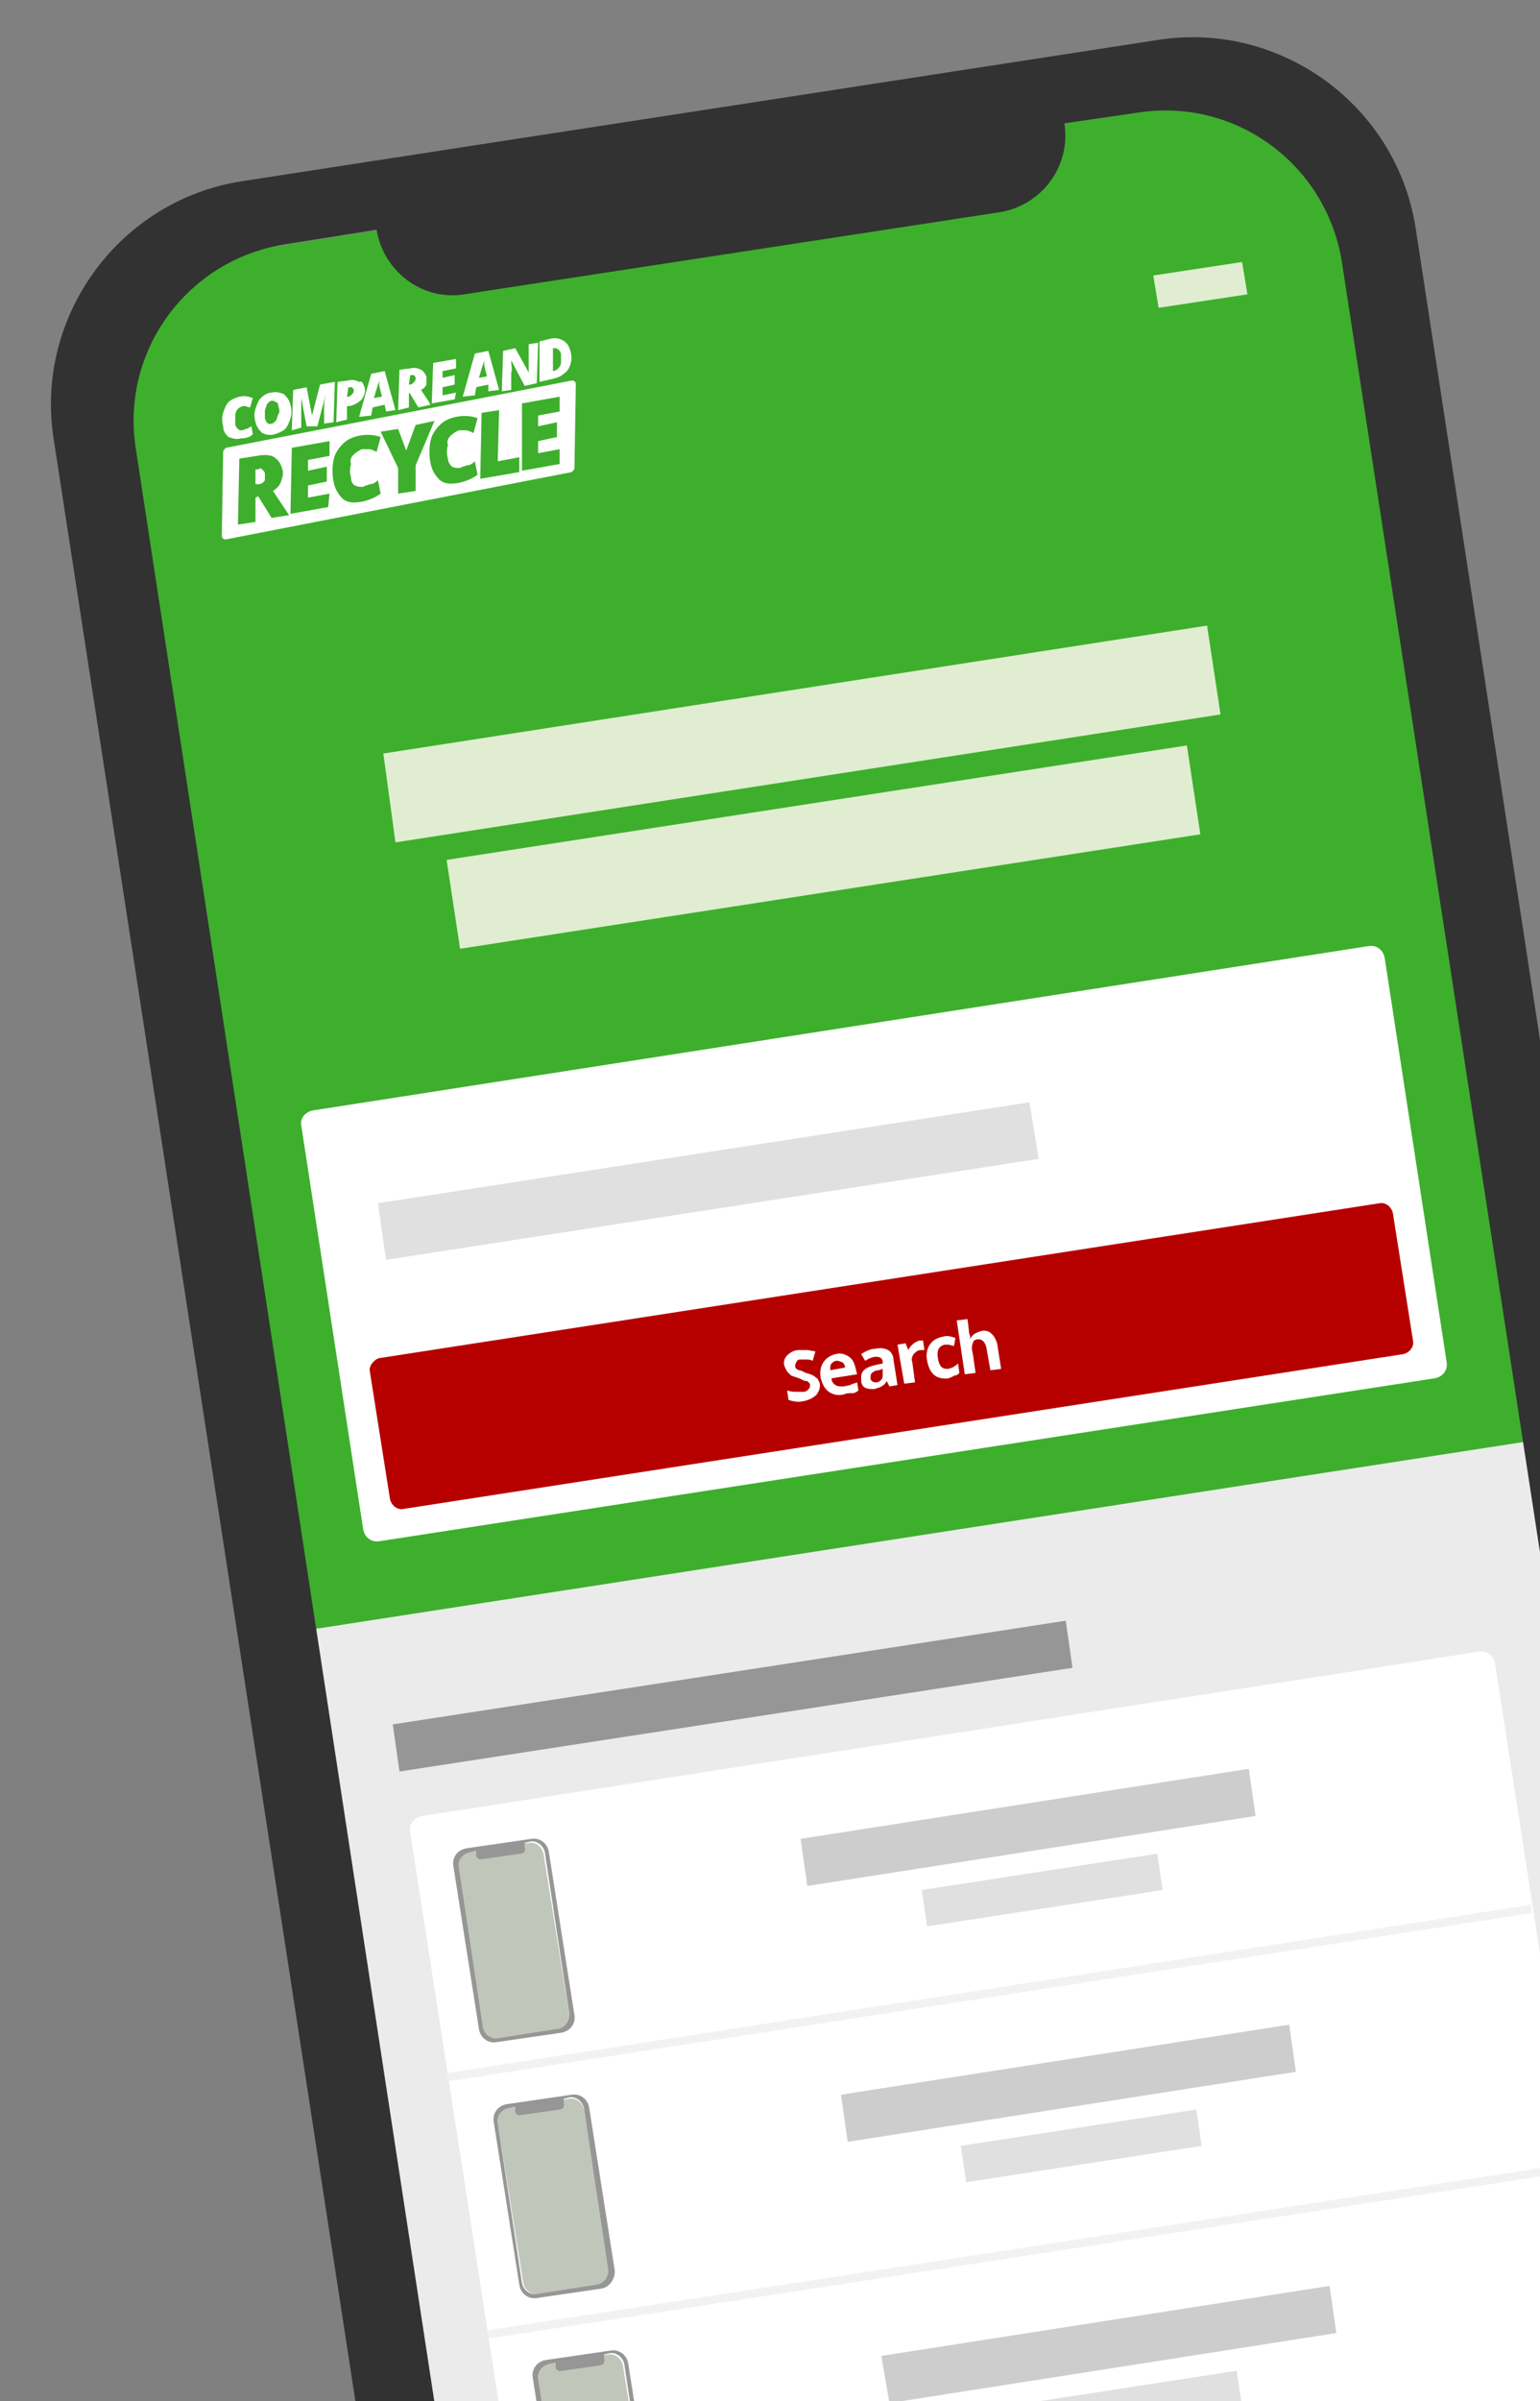
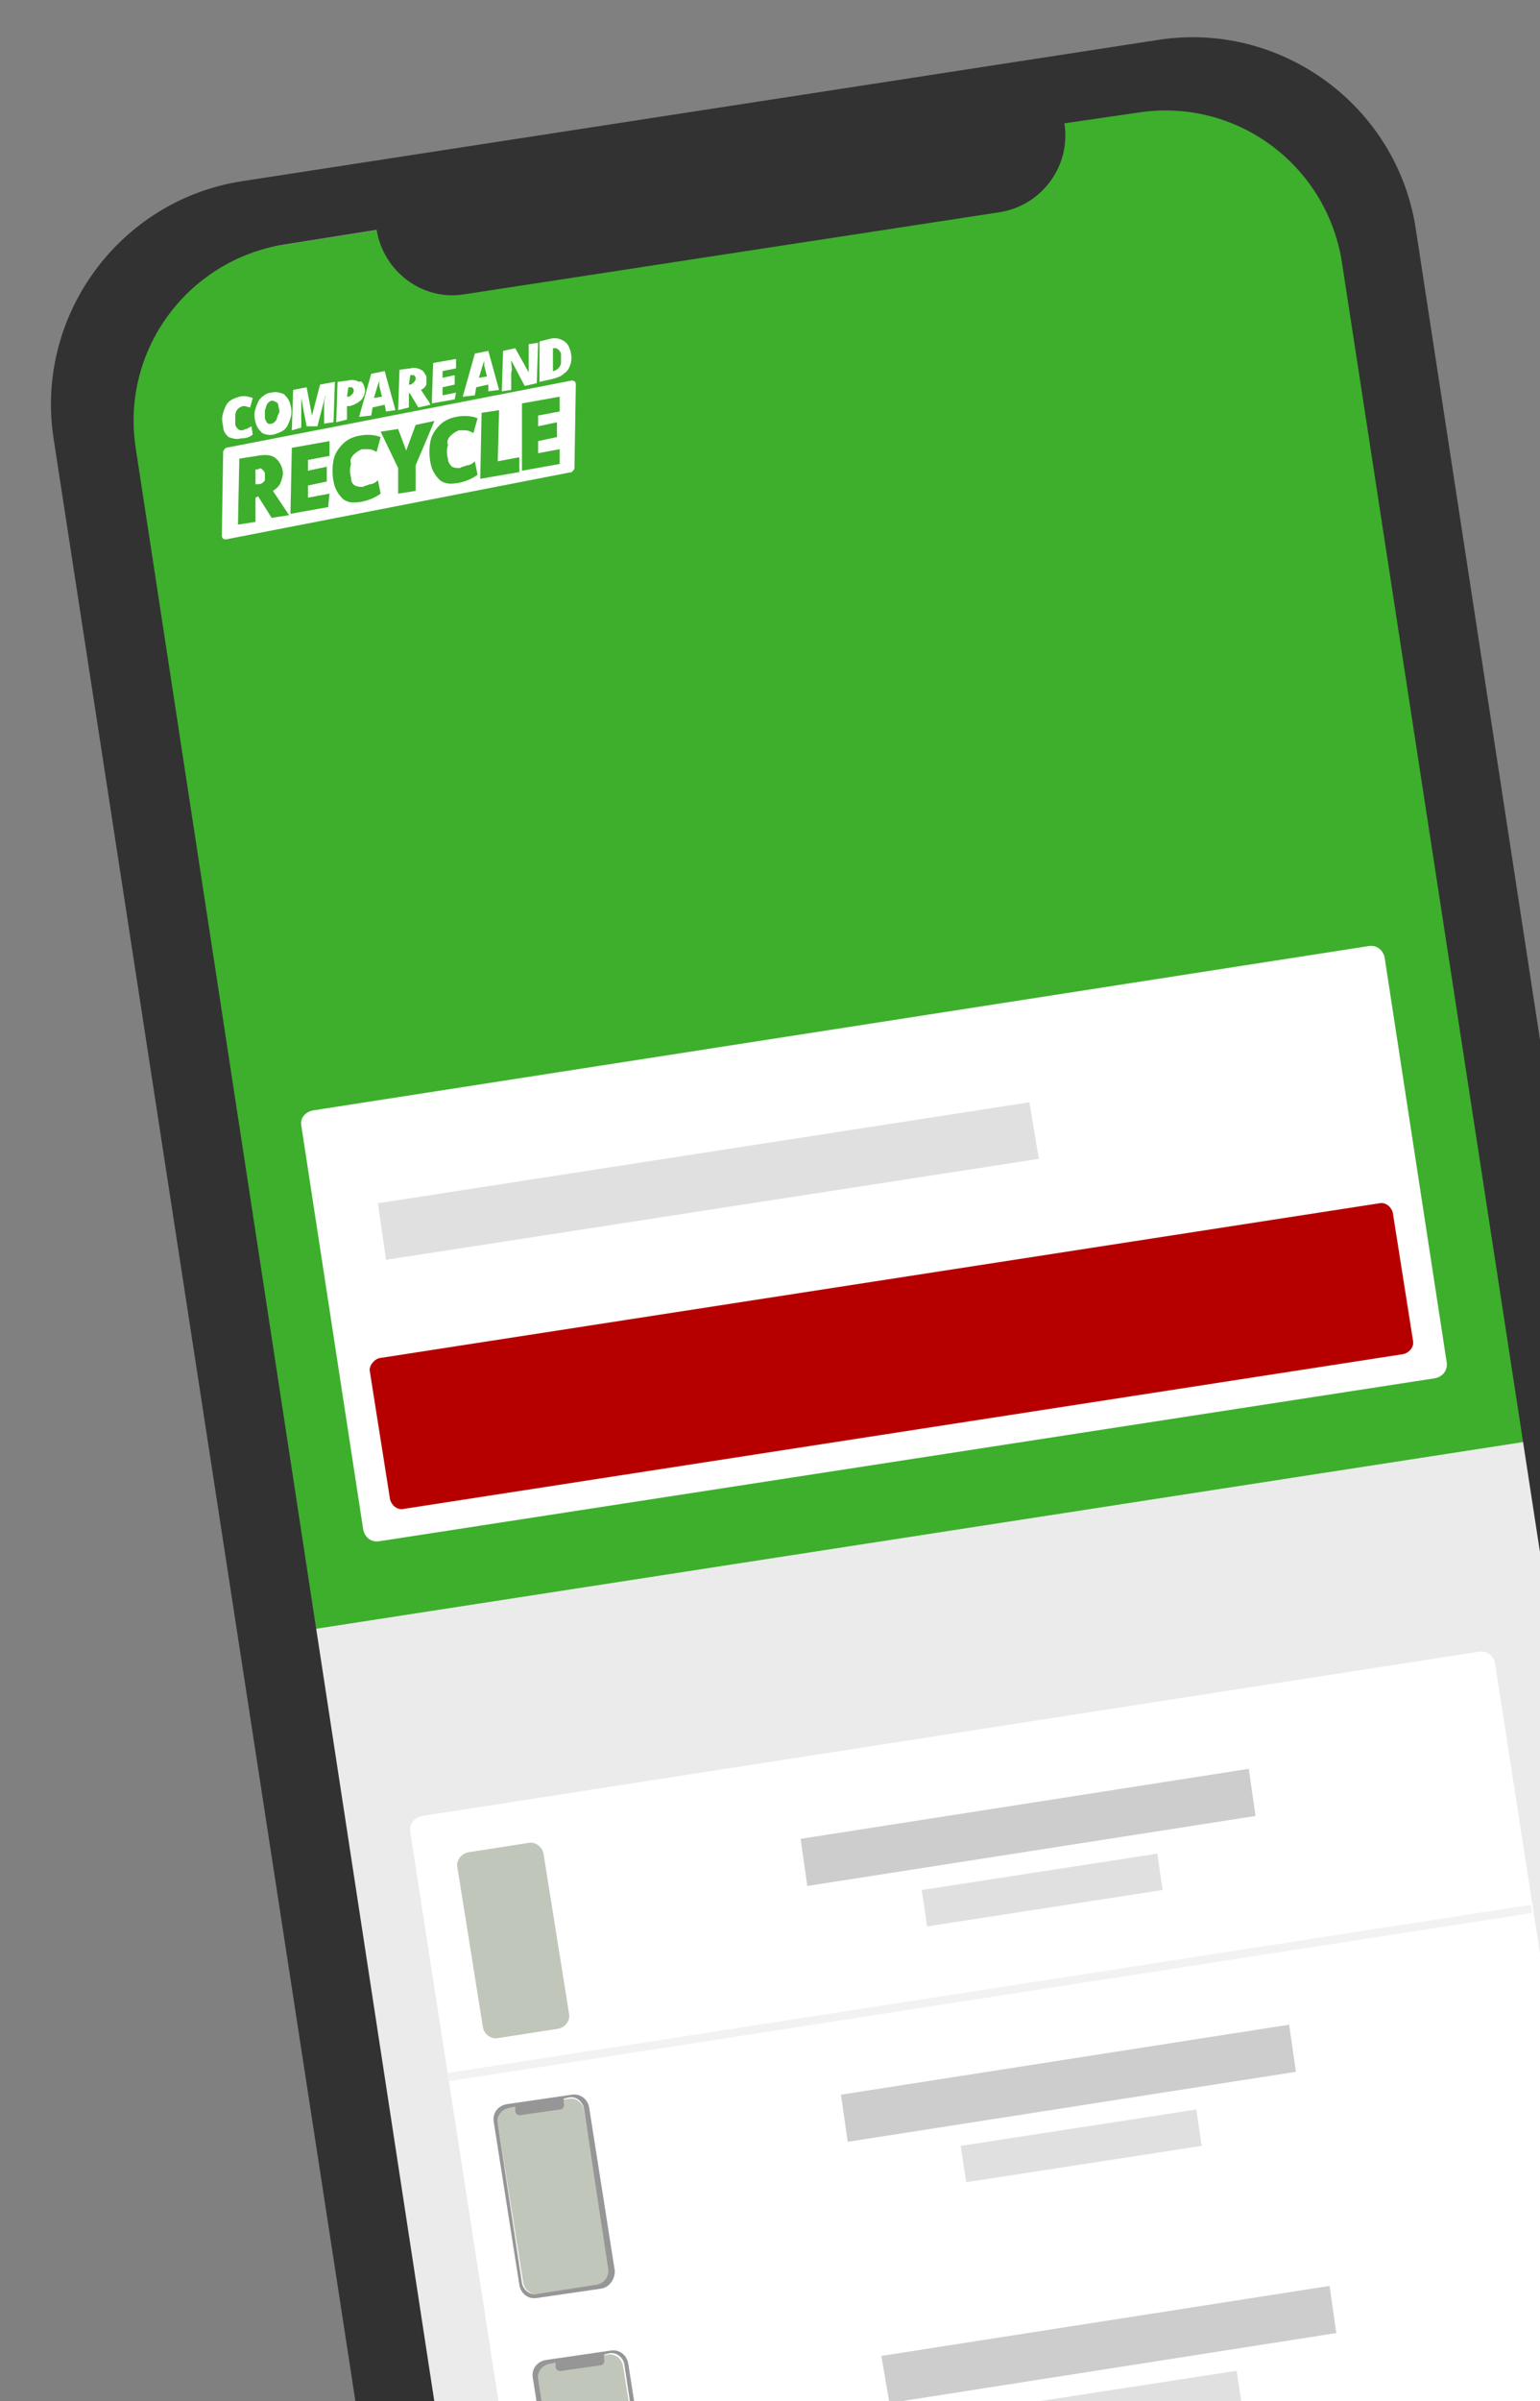
<svg xmlns="http://www.w3.org/2000/svg" width="111" height="173" viewBox="0 0 111 173" fill="none">
  <rect x="0" y="0" width="111" height="173" fill="#808080" stroke="none" />
  <path d="M7.548 19.653L94.862 6.168L124.063 195.444L36.847 208.93L7.548 19.653Z" fill="#EBEBEB" />
  <path d="M7.548 19.653L94.862 6.071L109.996 103.862L22.779 117.347L7.548 19.653Z" fill="#3DAF2C" />
  <path d="M22.585 79.997L98.645 68.161C99.227 68.064 99.712 68.452 99.809 69.034L104.272 98.138C104.369 98.721 103.981 99.206 103.399 99.303L27.339 111.041C26.757 111.138 26.272 110.75 26.175 110.168L21.712 81.064C21.615 80.579 22.003 80.094 22.585 79.997ZM24.331 82.034L97.481 70.683C97.578 70.683 97.772 70.78 97.772 70.877L99.518 82.228C99.518 82.325 99.421 82.519 99.324 82.519L26.175 93.87C26.078 93.87 25.884 93.773 25.884 93.676L24.137 82.325C24.137 82.228 24.235 82.131 24.331 82.034Z" fill="white" />
  <path d="M27.339 97.847L99.421 86.691C99.906 86.594 100.294 86.982 100.391 87.37L101.846 96.586C101.943 97.071 101.555 97.459 101.167 97.556L29.085 108.713C28.6 108.81 28.212 108.422 28.115 108.034L26.66 98.818C26.563 98.43 26.951 97.945 27.339 97.847Z" fill="#B60000" />
-   <path d="M59.063 99.594C59.16 99.885 59.063 100.176 58.869 100.467C58.675 100.661 58.384 100.855 57.899 100.952C57.511 101.049 57.123 100.952 56.831 100.855L56.734 100.176C57.026 100.273 57.22 100.273 57.414 100.273H57.899C58.093 100.273 58.19 100.176 58.287 100.079C58.384 99.982 58.384 99.885 58.384 99.788C58.384 99.691 58.384 99.691 58.287 99.594C58.19 99.497 58.19 99.497 58.093 99.497C57.996 99.497 57.802 99.4 57.608 99.303L57.026 99.109L56.734 98.818L56.541 98.43C56.444 98.138 56.541 97.847 56.734 97.653C56.929 97.459 57.22 97.265 57.608 97.265H58.19L58.772 97.362L58.578 98.041C58.384 97.945 58.19 97.945 58.093 97.945H57.705C57.511 97.945 57.414 98.041 57.414 98.138C57.317 98.236 57.317 98.333 57.317 98.43C57.317 98.527 57.317 98.527 57.414 98.624C57.414 98.624 57.511 98.721 57.608 98.721C57.705 98.721 57.899 98.818 58.093 98.915C58.481 99.012 58.675 99.109 58.869 99.303C58.869 99.206 58.966 99.4 59.063 99.594ZM60.324 98.041C60.13 98.041 60.033 98.138 59.936 98.236C59.839 98.333 59.839 98.527 59.839 98.721L60.906 98.527C60.906 98.333 60.809 98.236 60.712 98.138C60.615 98.138 60.518 98.041 60.324 98.041ZM60.809 100.467C60.324 100.564 60.033 100.467 59.742 100.273C59.451 100.079 59.257 99.691 59.16 99.303C59.063 98.818 59.16 98.43 59.354 98.138C59.548 97.847 59.839 97.653 60.227 97.556C60.615 97.459 60.906 97.556 61.197 97.751C61.488 97.945 61.585 98.236 61.682 98.624L61.779 99.012L59.936 99.303C59.936 99.497 60.033 99.691 60.227 99.788C60.324 99.885 60.518 99.885 60.809 99.885L61.294 99.788C61.391 99.691 61.585 99.691 61.779 99.594L61.876 100.176C61.779 100.273 61.585 100.37 61.488 100.37C61.197 100.37 61.003 100.37 60.809 100.467ZM64.108 99.885L63.914 99.497C63.817 99.691 63.72 99.788 63.526 99.885C63.429 99.982 63.234 99.982 63.041 100.079C62.749 100.079 62.555 100.079 62.361 99.982C62.167 99.885 62.07 99.691 62.07 99.4C62.07 99.109 62.07 98.915 62.264 98.721C62.458 98.527 62.749 98.43 63.138 98.333L63.623 98.236V98.138C63.623 97.847 63.429 97.751 63.138 97.751C62.944 97.751 62.652 97.847 62.361 98.041L62.07 97.556C62.361 97.362 62.749 97.168 63.138 97.168C63.526 97.071 63.817 97.168 64.011 97.265C64.205 97.362 64.399 97.653 64.399 97.945L64.69 99.788L64.108 99.885ZM63.623 98.624L63.331 98.721C63.138 98.721 62.944 98.818 62.846 98.915C62.749 99.012 62.749 99.109 62.749 99.303C62.749 99.497 62.944 99.594 63.138 99.594C63.331 99.594 63.429 99.497 63.526 99.4C63.623 99.303 63.623 99.109 63.623 99.012V98.624ZM66.242 96.586H66.533L66.63 97.265H66.436C66.145 97.265 66.048 97.362 65.854 97.556C65.757 97.751 65.66 97.847 65.757 98.138L65.951 99.594L65.175 99.691L64.69 96.877L65.272 96.78L65.466 97.265C65.563 97.071 65.66 96.974 65.757 96.877C65.951 96.683 66.048 96.683 66.242 96.586ZM68.376 99.303C67.503 99.4 67.018 99.012 66.824 98.041C66.727 97.556 66.824 97.168 67.018 96.877C67.212 96.586 67.503 96.392 67.988 96.295C68.279 96.198 68.57 96.295 68.861 96.392L68.764 96.974L68.376 96.877H68.085C67.697 96.974 67.503 97.265 67.6 97.847C67.697 98.43 67.891 98.624 68.279 98.624C68.473 98.624 68.57 98.527 68.667 98.527C68.764 98.43 68.861 98.43 69.055 98.236L69.152 98.915C69.055 99.012 68.958 99.109 68.764 99.109C68.667 99.206 68.57 99.206 68.376 99.303ZM72.16 98.624L71.384 98.721L71.093 97.071C70.996 96.683 70.802 96.489 70.511 96.489C70.317 96.489 70.123 96.586 70.123 96.78C70.026 96.974 70.026 97.168 70.123 97.556L70.317 98.915L69.54 99.012L68.958 95.131L69.734 95.034L69.832 95.81C69.832 95.907 69.832 96.004 69.929 96.295V96.489C70.026 96.198 70.317 96.004 70.705 95.907C70.996 95.81 71.287 95.907 71.481 96.101C71.675 96.295 71.772 96.489 71.869 96.78L72.16 98.624Z" fill="white" />
  <path d="M27.242 86.691L74.197 79.415L74.876 83.489L27.824 90.765L27.242 86.691Z" fill="#E0E0E0" />
-   <path d="M83.123 19.848L89.526 18.877L89.914 21.206L83.511 22.176L83.123 19.848ZM27.63 54.288L87.003 45.071L87.973 51.474L28.503 60.691L27.63 54.288ZM32.19 61.952L85.548 53.706L86.518 60.109L33.16 68.355L32.19 61.952Z" fill="#E0EDD0" />
  <path d="M30.443 130.832L106.6 118.997C107.182 118.9 107.667 119.288 107.764 119.87L119.697 196.803C119.794 197.385 119.406 197.87 118.824 197.967L42.667 209.803C42.085 209.9 41.6 209.512 41.503 208.93L29.57 131.997C29.473 131.415 29.861 130.93 30.443 130.832Z" fill="white" />
  <g opacity="0.6">
    <path d="M57.705 132.482L90.011 127.437L90.496 130.833L58.19 135.877L57.705 132.482Z" fill="#ABABAB" />
    <path d="M66.436 136.168L83.414 133.549L83.802 136.168L66.824 138.788L66.436 136.168Z" fill="#CCCCCC" />
  </g>
  <path d="M40.242 146.161L35.876 146.84C35.391 146.937 34.906 146.549 34.809 146.064L32.966 134.519C32.869 134.034 33.257 133.549 33.742 133.452L38.108 132.773C38.593 132.676 39.078 133.064 39.175 133.549L41.018 145.094C41.115 145.579 40.727 146.064 40.242 146.161Z" fill="#C0C6B9" />
-   <path fill-rule="evenodd" clip-rule="evenodd" d="M40.436 146.452L35.779 147.131C35.197 147.228 34.615 146.84 34.518 146.161L32.675 134.422C32.578 133.84 32.966 133.258 33.645 133.161L38.302 132.482C38.884 132.385 39.466 132.773 39.563 133.452L41.406 145.191C41.503 145.773 41.115 146.355 40.436 146.452ZM40.242 146.161L35.876 146.84C35.391 146.937 34.906 146.549 34.809 146.064L33.063 134.519C32.966 134.034 33.354 133.549 33.839 133.452L34.324 133.355V133.646C34.324 133.84 34.518 134.034 34.809 133.937L37.526 133.549C37.72 133.549 37.914 133.355 37.817 133.064V132.773L38.205 132.676C38.69 132.579 39.175 132.967 39.272 133.452L41.018 144.997C41.115 145.579 40.727 146.064 40.242 146.161Z" fill="#969696" />
  <path d="M32.287 149.653L110.384 137.527" stroke="#F2F2F2" stroke-width="0.598" />
  <g opacity="0.6">
    <path d="M60.615 150.915L92.921 145.87L93.406 149.265L61.1 154.31L60.615 150.915Z" fill="#ABABAB" />
    <path d="M69.249 154.601L86.227 151.982L86.615 154.601L69.638 157.221L69.249 154.601Z" fill="#CCCCCC" />
  </g>
-   <path d="M35.197 168.183L113.294 156.153" stroke="#F2F2F2" stroke-width="0.598" />
  <path d="M43.152 164.594L38.787 165.273C38.302 165.37 37.817 164.982 37.72 164.497L35.876 152.952C35.779 152.467 36.167 151.982 36.652 151.885L41.018 151.206C41.503 151.109 41.988 151.497 42.085 151.982L43.928 163.527C43.928 164.012 43.638 164.497 43.152 164.594Z" fill="#C0C6B9" />
  <path fill-rule="evenodd" clip-rule="evenodd" d="M43.346 164.885L38.69 165.564C38.108 165.661 37.526 165.273 37.429 164.594L35.585 152.855C35.488 152.273 35.876 151.691 36.556 151.594L41.212 150.915C41.794 150.818 42.376 151.206 42.473 151.885L44.317 163.624C44.317 164.206 43.929 164.788 43.346 164.885ZM43.056 164.594L38.69 165.273C38.205 165.37 37.72 164.982 37.623 164.497L35.876 152.952C35.779 152.467 36.167 151.982 36.653 151.885L37.138 151.788V152.079C37.138 152.273 37.332 152.467 37.623 152.37L40.339 151.982C40.533 151.982 40.727 151.788 40.63 151.497V151.206L41.018 151.109C41.503 151.012 41.988 151.4 42.085 151.885L43.832 163.43C43.929 164.012 43.541 164.497 43.056 164.594Z" fill="#969696" />
  <g opacity="0.6">
    <path d="M63.526 169.735L95.832 164.691L96.317 168.086L64.108 173.131L63.526 169.735Z" fill="#ABABAB" />
    <path d="M72.16 173.422L89.138 170.803L89.526 173.422L72.548 176.041L72.16 173.422Z" fill="#CCCCCC" />
  </g>
  <path d="M45.966 183.027L41.6 183.706C41.115 183.803 40.63 183.415 40.533 182.93L38.69 171.385C38.593 170.9 38.981 170.415 39.466 170.318L43.832 169.639C44.317 169.541 44.802 169.93 44.899 170.415L46.742 181.959C46.839 182.444 46.451 182.93 45.966 183.027Z" fill="#C0C6B9" />
  <path fill-rule="evenodd" clip-rule="evenodd" d="M46.16 183.318L41.503 183.997C40.921 184.094 40.339 183.706 40.242 183.026L38.399 171.288C38.302 170.706 38.69 170.124 39.369 170.026L44.026 169.347C44.608 169.25 45.19 169.638 45.287 170.318L47.13 182.056C47.227 182.638 46.742 183.221 46.16 183.318ZM45.966 183.026L41.6 183.706C41.115 183.803 40.63 183.415 40.533 182.929L38.787 171.385C38.69 170.9 39.078 170.415 39.563 170.318L40.048 170.221V170.512C40.048 170.706 40.242 170.9 40.533 170.803L43.249 170.415C43.444 170.415 43.638 170.221 43.541 169.929V169.638L43.929 169.541C44.414 169.444 44.899 169.832 44.996 170.318L46.742 181.862C46.742 182.444 46.451 182.929 45.966 183.026Z" fill="#969696" />
-   <path d="M28.309 124.236L76.817 116.765L77.302 120.161L28.794 127.631L28.309 124.236Z" fill="#969696" />
  <path fill-rule="evenodd" clip-rule="evenodd" d="M114.07 201.556L48.003 211.646C39.175 213.004 30.831 206.892 29.473 198.064L3.861 31.586C2.503 22.758 8.615 14.415 17.443 13.056L83.511 2.87C92.339 1.512 100.682 7.624 102.04 16.452L127.555 182.93C129.011 191.855 122.899 200.198 114.07 201.556ZM111.063 197.191L49.458 206.601C42.473 207.668 35.973 202.915 34.809 195.93L9.779 32.265C8.712 25.28 13.466 18.78 20.451 17.616L27.145 16.549C27.63 19.556 30.443 21.691 33.451 21.206L72.063 15.288C75.07 14.803 77.205 11.989 76.719 8.885L82.055 8.109C89.04 7.042 95.54 11.795 96.705 18.78L121.831 182.347C122.899 189.527 118.048 196.124 111.063 197.191Z" fill="#323232" />
  <path fill-rule="evenodd" clip-rule="evenodd" d="M16.279 38.862C16.085 38.862 15.988 38.765 15.988 38.571L16.085 32.556C16.085 32.459 16.182 32.362 16.279 32.265L29.764 29.646L41.212 27.415C41.406 27.415 41.503 27.512 41.503 27.706L41.406 33.721C41.406 33.818 41.309 33.915 41.212 34.012L16.279 38.862ZM25.496 32.75C25.69 32.556 25.884 32.459 26.078 32.362H26.563C26.757 32.362 26.951 32.459 27.145 32.556L27.436 31.489C26.951 31.295 26.369 31.295 25.884 31.392C25.399 31.489 25.011 31.683 24.72 31.974C24.429 32.265 24.137 32.653 24.041 33.138C23.944 33.623 23.944 34.206 24.041 34.691C24.137 35.273 24.429 35.661 24.72 35.952C25.108 36.243 25.496 36.243 26.078 36.146C26.563 36.049 27.048 35.855 27.436 35.564L27.242 34.594C27.048 34.788 26.854 34.885 26.66 34.885C26.466 34.982 26.272 34.982 26.175 35.079C25.981 35.079 25.787 35.079 25.593 34.982C25.399 34.885 25.302 34.691 25.302 34.4C25.205 34.109 25.205 33.721 25.302 33.429C25.205 33.138 25.302 32.944 25.496 32.75ZM18.414 35.855V37.601L17.152 37.795L17.25 33.041L18.511 32.847C18.996 32.75 19.481 32.75 19.772 32.944C20.063 33.138 20.257 33.429 20.354 33.818C20.451 34.109 20.354 34.4 20.257 34.691C20.16 34.982 19.966 35.176 19.675 35.37L20.645 36.825L20.839 37.116L19.578 37.31L18.608 35.758L18.414 35.855ZM18.414 34.885H18.608C18.802 34.885 18.996 34.788 19.093 34.594V34.109C19.093 34.012 18.996 33.915 18.899 33.818C18.802 33.721 18.705 33.721 18.608 33.818H18.414V34.885ZM23.652 36.534L20.936 37.019L21.033 32.265L23.75 31.78V32.847L22.197 33.138V33.915L23.555 33.623V34.691L22.197 34.982V35.855L23.75 35.564L23.652 36.534ZM29.279 32.459L29.958 30.616L31.317 30.325L29.958 33.526V35.37L28.697 35.564V33.721L27.436 31.101L28.697 30.907L29.279 32.459ZM32.481 31.392C32.675 31.198 32.869 31.101 33.063 31.004H33.548C33.742 31.004 33.936 31.101 34.13 31.198L34.421 30.131C33.936 29.937 33.354 29.937 32.869 30.034C32.384 30.131 31.996 30.325 31.705 30.616C31.414 30.907 31.123 31.295 31.026 31.78C30.929 32.265 30.929 32.847 31.026 33.333C31.123 33.915 31.414 34.303 31.705 34.594C32.093 34.885 32.481 34.885 33.063 34.788C33.548 34.691 34.033 34.497 34.421 34.206L34.227 33.235C34.033 33.429 33.839 33.526 33.645 33.526C33.451 33.623 33.257 33.623 33.16 33.721C32.966 33.721 32.772 33.721 32.578 33.623C32.481 33.526 32.287 33.333 32.287 33.041C32.19 32.75 32.19 32.362 32.287 32.071C32.19 31.78 32.287 31.586 32.481 31.392ZM34.615 34.497L34.712 29.743L35.973 29.549L35.876 33.235L37.429 32.944V34.012L34.615 34.497ZM37.623 33.915L40.339 33.429V32.362L38.787 32.653V31.78L40.145 31.489V30.422L38.787 30.713V29.937L40.339 29.646V28.579L37.623 29.064V33.915Z" fill="white" />
  <path d="M17.54 29.258C17.443 29.258 17.249 29.355 17.152 29.452C17.055 29.549 16.958 29.743 16.958 29.937V30.519C16.958 30.713 17.055 30.81 17.152 30.907C17.249 31.004 17.346 31.004 17.443 31.004C17.54 31.004 17.637 30.907 17.735 30.907C17.831 30.907 17.928 30.81 18.122 30.713L18.22 31.295C18.026 31.489 17.735 31.586 17.346 31.586C17.055 31.683 16.764 31.586 16.473 31.489C16.279 31.295 16.085 31.101 16.085 30.713C15.988 30.325 15.988 30.034 16.085 29.743C16.182 29.452 16.279 29.161 16.473 28.967C16.667 28.773 16.958 28.676 17.249 28.579C17.637 28.482 17.928 28.579 18.22 28.676L18.026 29.355C17.928 29.355 17.735 29.258 17.637 29.258H17.54ZM19.578 28.288C19.869 28.191 20.16 28.288 20.451 28.385C20.645 28.579 20.839 28.773 20.936 29.161C21.033 29.549 21.033 29.84 20.936 30.131C20.839 30.422 20.742 30.713 20.548 30.907C20.354 31.101 20.063 31.198 19.772 31.295C19.384 31.392 19.093 31.295 18.899 31.198C18.705 31.004 18.511 30.81 18.414 30.422C18.317 30.034 18.317 29.743 18.414 29.452C18.511 29.161 18.608 28.87 18.802 28.676C18.996 28.482 19.287 28.288 19.578 28.288ZM20.063 29.258C20.063 29.064 19.966 28.967 19.869 28.967C19.772 28.87 19.675 28.87 19.578 28.87C19.481 28.87 19.384 28.967 19.287 29.064C19.19 29.161 19.19 29.355 19.093 29.549V30.131C19.19 30.422 19.287 30.616 19.578 30.519C19.675 30.519 19.772 30.422 19.869 30.325C19.966 30.228 19.966 30.034 20.063 29.84C20.16 29.743 20.16 29.549 20.063 29.258ZM22.1 30.713L21.712 28.676V30.81L21.033 31.004L21.13 28.094L22.1 27.9L22.488 29.937L23.07 27.706L24.137 27.512L24.04 30.422L23.361 30.519V29.452C23.361 29.161 23.361 28.87 23.458 28.579V28.482L22.876 30.713H22.1ZM26.272 27.9C26.369 28.191 26.272 28.482 26.078 28.773C25.884 28.967 25.593 29.161 25.205 29.258H25.011V30.228L24.235 30.422L24.331 27.512L25.108 27.415C25.399 27.318 25.69 27.415 25.884 27.512C26.078 27.415 26.175 27.609 26.272 27.9ZM25.011 28.579H25.108C25.205 28.579 25.302 28.482 25.399 28.385C25.496 28.288 25.496 28.191 25.496 28.094C25.496 27.997 25.399 27.997 25.399 27.9H25.108L25.011 28.579ZM27.727 29.161L26.854 29.355L26.757 29.937L25.884 30.034L26.757 26.93L27.727 26.735L28.503 29.549L27.824 29.646L27.727 29.161ZM26.951 28.676L27.533 28.579L27.339 27.803V27.318C27.339 27.415 27.339 27.512 27.242 27.706L26.951 28.676ZM29.473 28.288V29.355L28.697 29.549L28.794 26.639L29.57 26.541C29.861 26.444 30.152 26.541 30.346 26.639C30.54 26.735 30.637 26.93 30.735 27.123V27.706C30.637 27.9 30.54 27.997 30.346 28.094L30.928 28.967L31.026 29.161L30.152 29.355L29.57 28.385L29.473 28.288ZM29.473 27.706H29.57C29.667 27.706 29.764 27.609 29.861 27.512C29.958 27.415 29.958 27.318 29.958 27.221C29.958 27.123 29.861 27.123 29.861 27.026H29.57L29.473 27.706ZM32.772 28.773L31.122 29.064L31.22 26.153L32.869 25.862V26.541L31.899 26.735V27.221L32.772 27.026V27.706L31.899 27.9V28.482L32.869 28.288L32.772 28.773ZM35.197 27.706L34.324 27.9L34.227 28.482L33.354 28.579L34.227 25.474L35.197 25.28L35.973 28.094L35.197 28.191V27.706ZM34.518 27.221L35.1 27.123L34.906 26.347V25.862C34.906 25.959 34.906 26.056 34.809 26.25L34.518 27.221ZM38.69 27.609L37.817 27.803L36.846 25.959C36.846 26.347 36.943 26.639 36.846 26.832V28.094L36.167 28.191L36.264 25.28L37.137 25.086L38.108 26.832V24.795L38.787 24.698L38.69 27.609ZM41.115 25.28C41.212 25.668 41.212 25.959 41.115 26.25C41.018 26.541 40.921 26.735 40.63 26.93C40.436 27.123 40.145 27.221 39.757 27.318L38.884 27.512V24.601L39.66 24.407C40.048 24.31 40.339 24.407 40.533 24.504C40.921 24.698 41.018 24.989 41.115 25.28ZM39.854 26.735C39.951 26.735 40.145 26.639 40.242 26.541C40.339 26.444 40.436 26.25 40.436 26.153V25.571C40.436 25.377 40.339 25.28 40.242 25.183C40.145 25.086 40.048 25.086 39.951 25.086H39.854V26.735Z" fill="white" />
</svg>